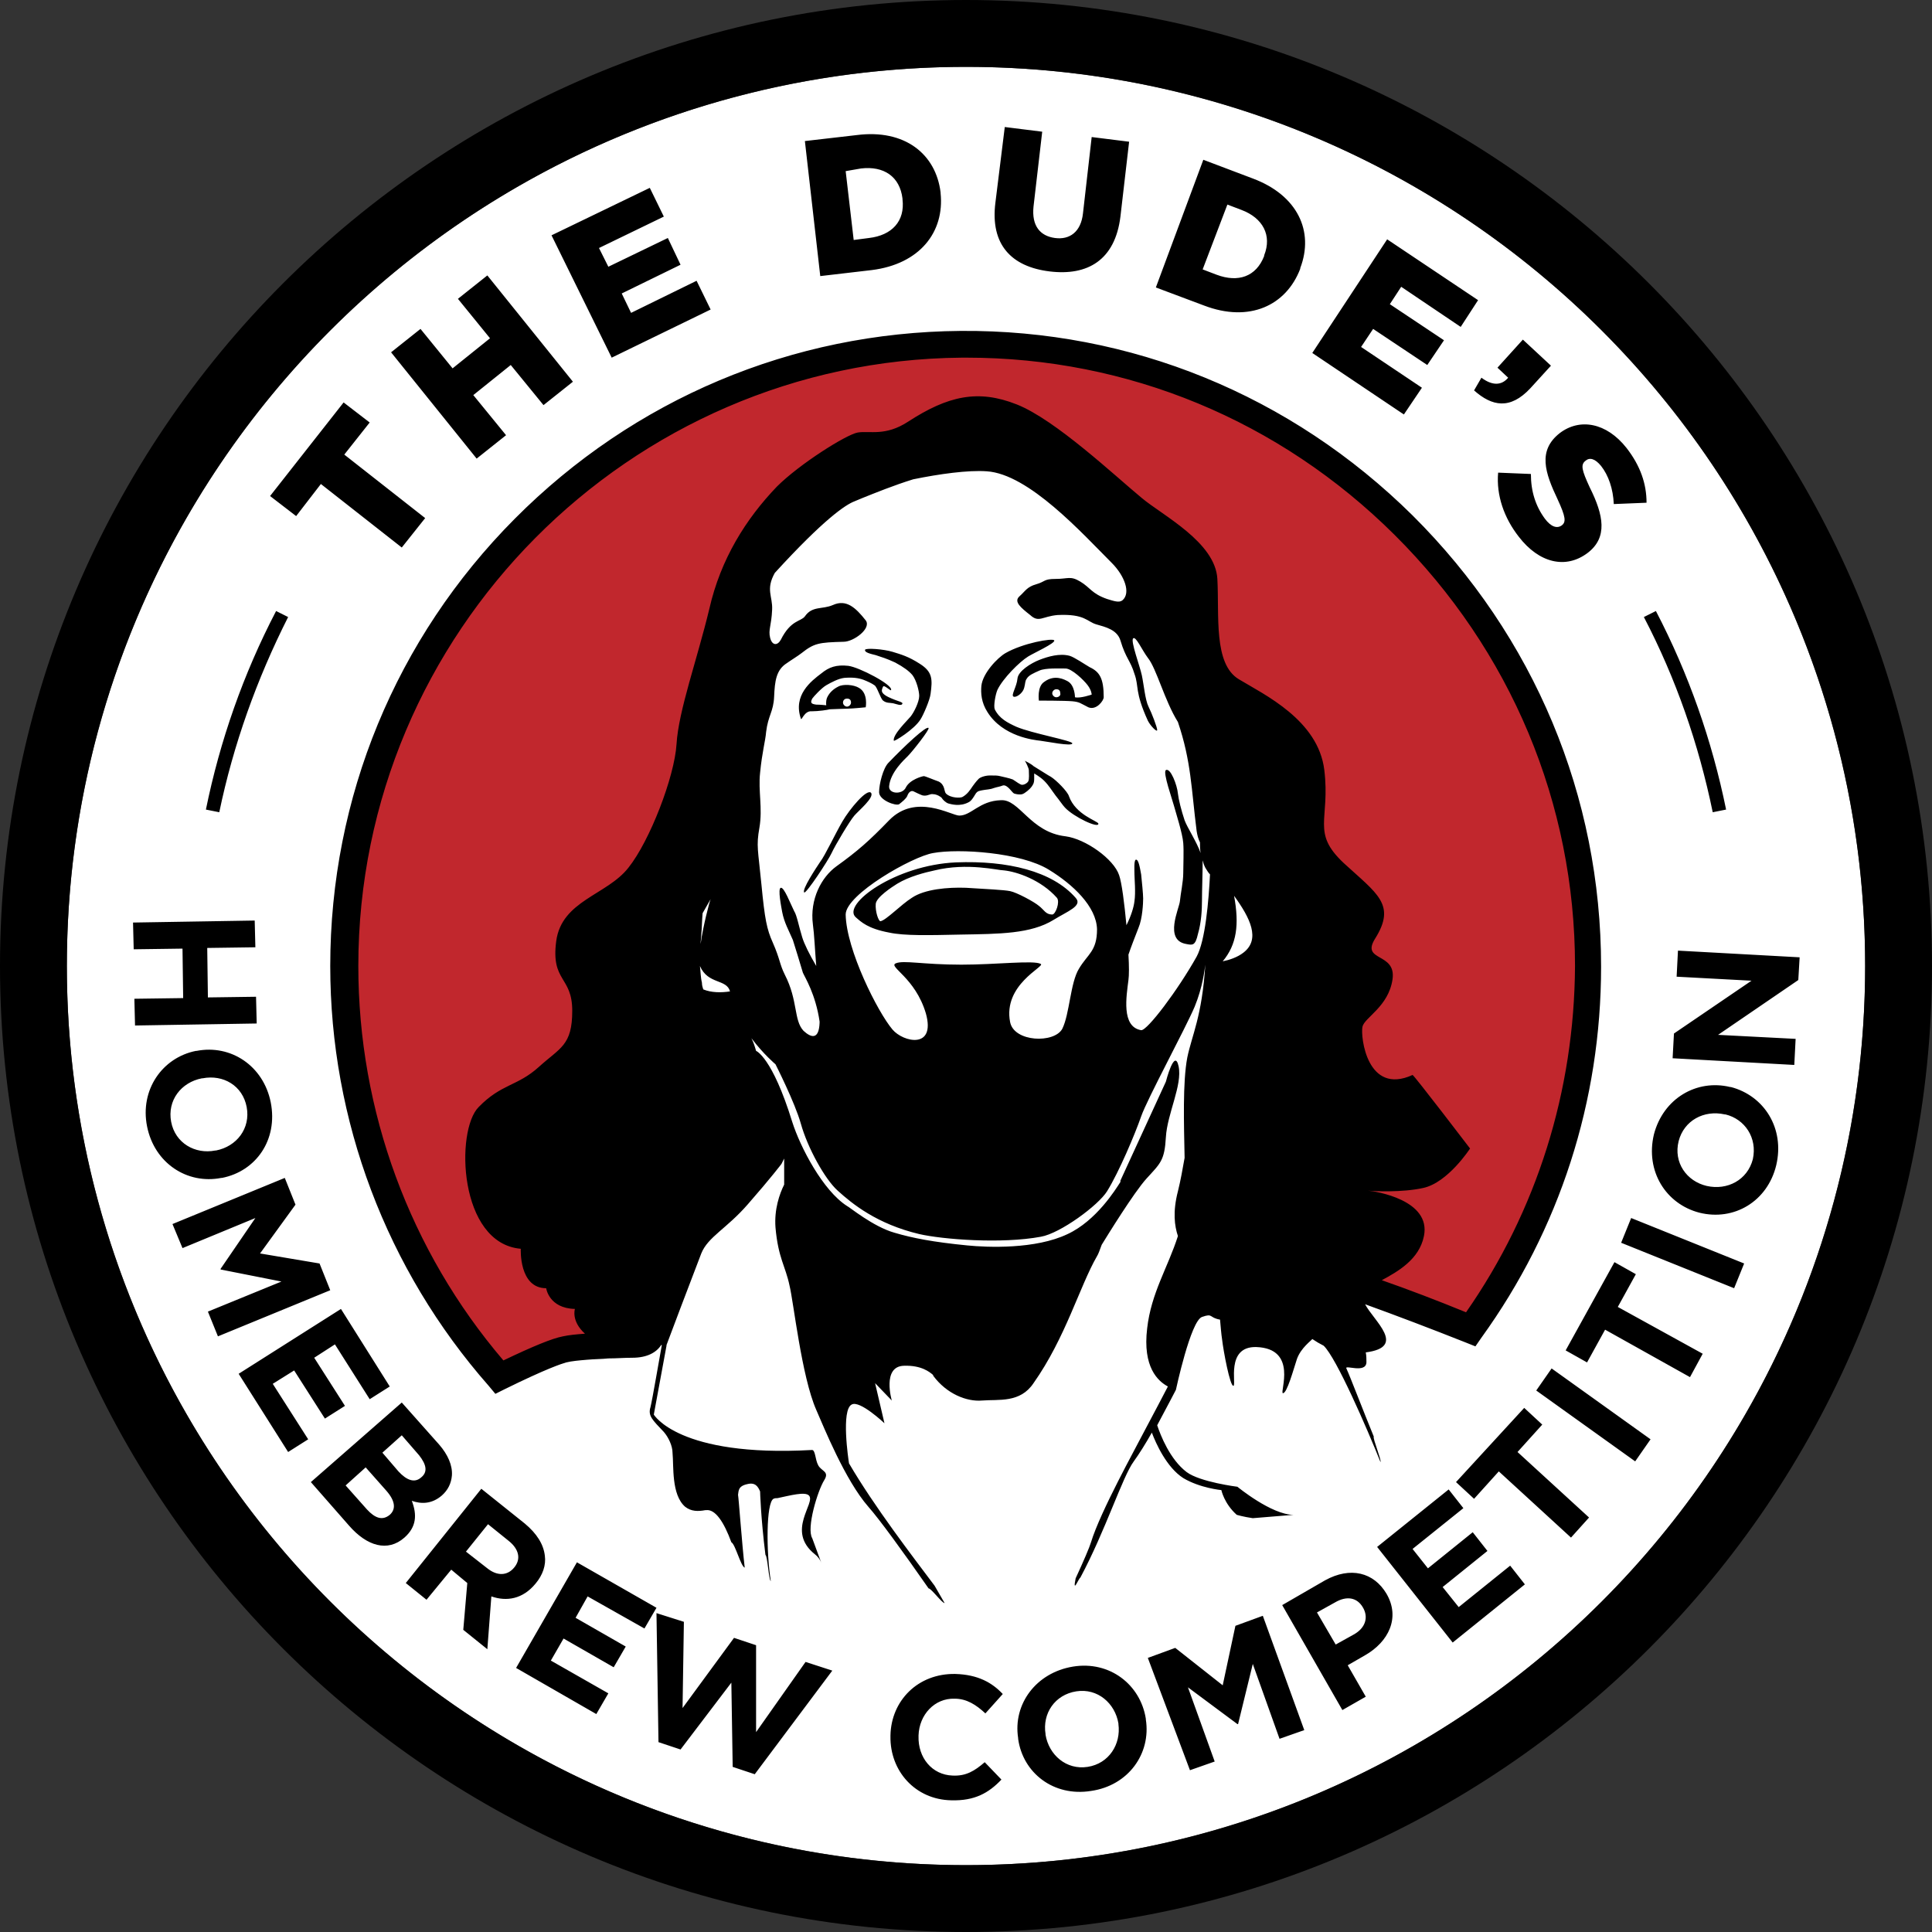
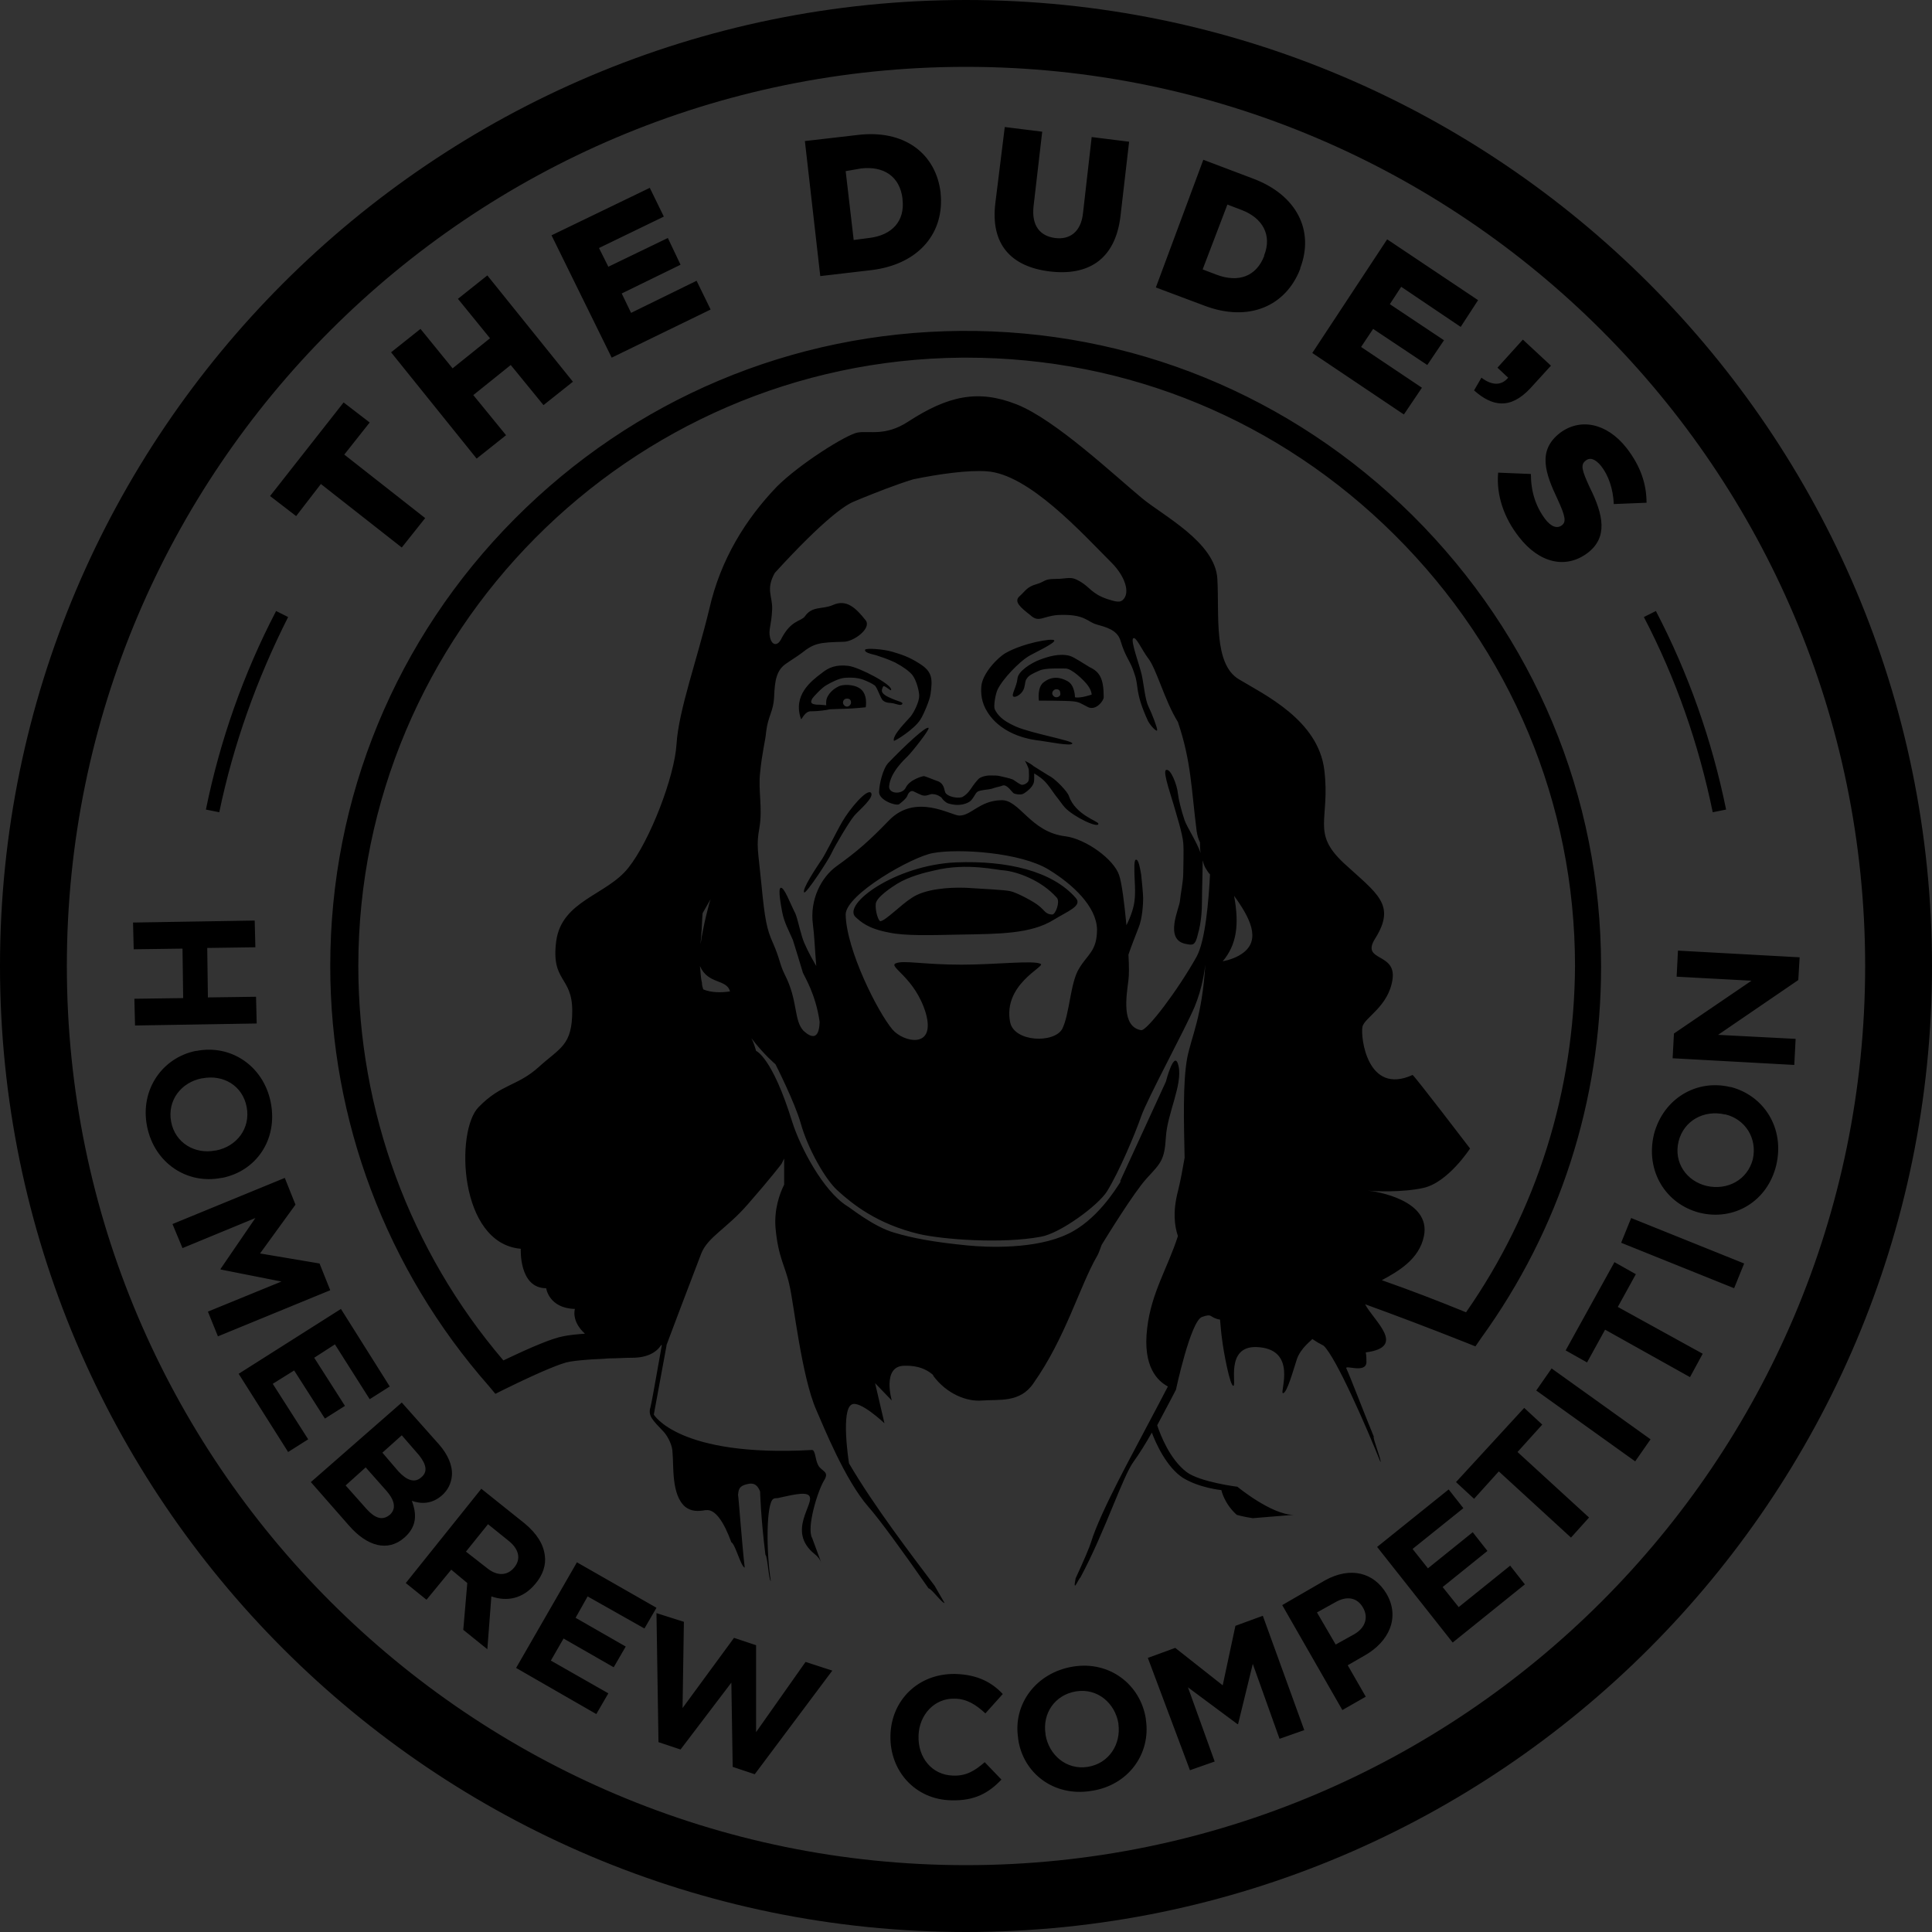
<svg xmlns="http://www.w3.org/2000/svg" version="1.1" id="Layer_1" x="0px" y="0px" viewBox="0 0 289 289" style="enable-background:new 0 0 289 289;" xml:space="preserve">
  <rect x="0" y="0" width="289" height="289" fill="#333333" stroke="none" />
  <style type="text/css">
	.st0{fill:#FFFFFF;}
	.st1{fill:#C1272D;}
</style>
-   <circle class="st0" cx="144.5" cy="144.5" r="134.5" />
-   <path class="st1" d="M74.5,205.5c0,0,9-4,13-4s9,2,10-2s1-41,1-41l6-30l7-37l7-15l21-11l15,3l13,12l6.9,9.3l8.1,17.7l11,29l2,22  l7,25v9.3l17.8,5.7c10.9-15.2,17.2-33.8,17.2-54c0-51.4-41.6-93-93-93s-93,41.6-93,93c0,23.4,8.6,44.7,22.9,61.1L74.5,205.5z" />
  <path d="M144.5,0C64.8,0,0,64.8,0,144.5S64.8,289,144.5,289S289,224.2,289,144.5S224.2,0,144.5,0z M144.5,279  C70.3,279,10,218.7,10,144.5S70.3,10,144.5,10S279,70.3,279,144.5S218.7,279,144.5,279z M32.8,121.5l-2-0.4  c2.1-10.3,5.6-20.3,10.5-29.7l1.8,0.9C38.4,101.6,34.9,111.4,32.8,121.5z M258.2,121.1c-2.1-10.3-5.6-20.3-10.5-29.7l-1.8,0.9  c4.8,9.2,8.2,19,10.3,29.2L258.2,121.1z M19.9,138l0.1,4l7.3-0.1l0.1,7.4l-7.3,0.1l0.1,4l18.2-0.3l-0.1-4l-7.2,0.1l-0.1-7.4l7.2-0.1  l-0.1-4L19.9,138z M22,168.5c1.1,5.5,6,8.7,11.1,7.7l0.1,0c5.1-1,8.4-5.7,7.3-11.3c-1.1-5.5-6-8.7-11.1-7.7l-0.1,0  C24.3,158.2,20.9,163,22,168.5z M25.6,167.8c-0.6-3.2,1.5-5.9,4.6-6.5l0.1,0c3.1-0.6,6,1.1,6.6,4.3c0.6,3.2-1.5,5.9-4.6,6.5l-0.1,0  C29.2,172.7,26.2,171,25.6,167.8z M25.8,183.1l1.5,3.6l10.9-4.5l-5.2,7.6l0,0.1l9.1,1.8l-11,4.5l1.5,3.7l16.8-6.9l-1.6-4l-8.9-1.5  l5.3-7.3l-1.6-4L25.8,183.1z M35.7,205.5l7.4,11.7l3-1.9l-5.3-8.3l3.2-2l4.6,7.2l3-1.9l-4.6-7.2l3.1-2l5.2,8.2l3-1.9l-7.3-11.6  L35.7,205.5z M46.5,221.7l5.7,6.5c2.7,3.1,5.8,4,8.3,1.8l0,0c1.8-1.6,1.9-3.4,1.1-5.5c1.4,0.5,3,0.5,4.5-0.8l0,0  c0.9-0.8,1.4-1.8,1.5-3c0.1-1.5-0.6-3.1-1.9-4.6l-5.6-6.3L46.5,221.7z M58.3,226.6L58.3,226.6c-1.1,0.9-2.2,0.5-3.4-0.8l-3.2-3.6  l3-2.7l3.1,3.5C59.2,224.6,59.2,225.8,58.3,226.6z M63,221c-1,0.9-2.2,0.4-3.4-0.9l-2.4-2.8l2.9-2.6l2.6,3  C63.8,219.1,64,220.2,63,221L63,221z M60.7,236.8l3.1,2.5l3.7-4.5l2.4,2l-0.6,7l3.6,2.9l0.6-7.9c2.3,0.8,4.7,0.4,6.6-1.9l0,0  c1.1-1.3,1.6-2.8,1.4-4.2c-0.2-1.7-1.2-3.3-3-4.8l-6.5-5.2L60.7,236.8z M69.7,232.1L73,228l3.1,2.5c1.5,1.2,1.9,2.7,0.8,4l0,0  c-1,1.2-2.5,1.3-4,0.1L69.7,232.1z M77.2,249.5l12,6.9l1.8-3.1l-8.6-4.9l1.9-3.3l7.5,4.3l1.8-3.1l-7.5-4.3l1.8-3.2l8.5,4.8l1.8-3.1  l-11.9-6.8L77.2,249.5z M98.5,260.6l3.3,1.1l7.6-10l0.2,12.6l3.3,1.1l11.6-15.5l-4-1.3l-7.4,10.5l0-13l-3.3-1.1l-7.7,10.5l0.2-12.9  l-4.1-1.3L98.5,260.6z M142.3,269.3c3.5,0.1,5.6-1.1,7.5-3.1l-2.5-2.6c-1.5,1.3-2.8,2.1-4.8,2c-3.1-0.1-5.2-2.7-5.1-5.9l0-0.1  c0.1-3.1,2.4-5.6,5.4-5.5c1.8,0,3.2,0.9,4.6,2.2l2.6-2.9c-1.6-1.7-3.7-2.9-7.1-3c-5.6-0.1-9.6,4-9.7,9.2l0,0.1  C133.1,264.9,136.9,269.2,142.3,269.3z M163.2,267.9c5.6-0.8,9-5.6,8.2-10.7l0-0.1c-0.8-5.1-5.4-8.7-10.9-7.8s-9,5.6-8.2,10.7l0,0.1  C153,265.2,157.6,268.8,163.2,267.9z M162.7,264.3c-3.2,0.5-5.8-1.8-6.3-4.8l0-0.1c-0.5-3.1,1.4-5.9,4.6-6.4s5.8,1.8,6.3,4.8l0,0.1  C167.7,260.9,165.9,263.8,162.7,264.3z M178,264.8l3.7-1.3l-4-11.1l7.4,5.5l0.1,0l2.2-9l4,11.2l3.7-1.3l-6.2-17.1l-4.1,1.5l-1.9,8.9  l-7.1-5.6l-4.1,1.5L178,264.8z M200.8,255.8l3.5-2l-2.7-4.7l2.6-1.5c3.5-2,5.3-5.6,3.2-9.2l0,0c-1.9-3.2-5.4-4.1-9.2-2l-6.4,3.7  L200.8,255.8z M199.8,246l-2.8-4.8l2.7-1.5c1.7-1,3.3-0.8,4.2,0.8l0,0c0.8,1.4,0.4,3-1.4,4L199.8,246z M217.3,245.7l10.8-8.7  l-2.2-2.8l-7.7,6.2l-2.4-3l6.7-5.4l-2.2-2.8l-6.7,5.4l-2.3-2.9l7.6-6.1l-2.2-2.8l-10.7,8.6L217.3,245.7z M235,230l2.7-3l-10.7-9.8  l3.7-4.1l-2.7-2.5l-10.2,11.1l2.7,2.5l3.7-4.1L235,230z M244.6,218.6l2.3-3.3l-14.8-10.6l-2.3,3.3L244.6,218.6z M252.8,206l1.9-3.5  l-12.7-7l2.7-4.9l-3.2-1.8l-7.3,13.2l3.2,1.8l2.7-4.9L252.8,206z M259.4,192.7l1.5-3.7l-16.9-6.8l-1.5,3.7L259.4,192.7z   M265.7,174.3c1.3-5.5-1.8-10.4-6.8-11.7l-0.1,0c-5-1.2-10,1.7-11.4,7.1c-1.3,5.5,1.8,10.4,6.8,11.7l0,0  C259.4,182.7,264.4,179.7,265.7,174.3z M262.2,173.4c-0.8,3.1-3.8,4.7-6.9,4l0,0c-3-0.7-5-3.5-4.2-6.7c0.8-3.1,3.8-4.7,6.9-4l0.1,0  C261,167.4,262.9,170.2,262.2,173.4z M268.4,159.3l0.2-3.9l-11.6-0.6l12-8.2l0.2-3.4l-18.2-1l-0.2,3.9l11.2,0.6l-11.6,7.9l-0.2,3.7  L268.4,159.3z M60.1,81.9l3.5-4.4L51.5,68l3.8-4.8l-3.9-3l-11,14l3.9,3l3.7-4.8L60.1,81.9z M71.3,68.6l4.4-3.5l-4.9-6l5.6-4.5l4.9,6  l4.4-3.5L72.9,41.2l-4.4,3.5l4.8,5.9l-5.6,4.5l-4.8-5.9l-4.4,3.5L71.3,68.6z M91.5,53.5l14.8-7.2l-2.1-4.3l-9.8,4.8L93,43.9l8.8-4.3  l-1.9-4L91,39.9l-1.4-2.8l9.7-4.7l-2.1-4.3l-14.7,7.1L91.5,53.5z M122.7,41.3l7.7-0.9c7.2-0.9,10.9-5.7,10.3-11.5l0-0.1  c-0.7-5.8-5.4-9.5-12.5-8.6l-7.8,0.9L122.7,41.3z M128.8,25.2c3.4-0.4,5.8,1.2,6.2,4.5l0,0.1c0.4,3.3-1.6,5.4-5,5.8l-2.3,0.3  l-1.2-10.3L128.8,25.2z M157,40.6c5.7,0.7,9.8-1.7,10.6-8.2l1.3-11.2l-5.6-0.7L162,31.9c-0.3,2.8-2,4-4.2,3.7  c-2.2-0.3-3.5-1.8-3.2-4.7l1.3-11.2l-5.6-0.7l-1.4,11.3C148.1,36.6,151.3,39.9,157,40.6z M172.9,43l7.2,2.7c6.8,2.6,12.3,0,14.4-5.5  l0-0.1c2.1-5.5-0.4-10.9-7.1-13.4l-7.4-2.8L172.9,43z M185.7,31.4c3.2,1.2,4.6,3.8,3.4,6.8l0,0.1c-1.2,3.1-3.9,4-7.1,2.8l-2.1-0.8  l3.7-9.7L185.7,31.4z M196.3,52.8l13.7,9.2l2.7-4l-9.1-6.1l1.8-2.7l8.1,5.4l2.5-3.7l-8.1-5.4l1.7-2.6l8.9,6l2.6-4l-13.6-9.1  L196.3,52.8z M220.5,58.4c2.7,2.4,5.4,2.9,8.4-0.3l3.1-3.4l-4.2-3.9L224,55l1.6,1.5c-1,1.2-2.4,1.2-4,0L220.5,58.4z M227.2,80.3  c3,3.9,7,4.9,10.3,2.4l0,0c3-2.3,2.4-5.6,0.3-9.8c-1.2-2.6-1.4-3.4-0.6-4l0,0c0.6-0.5,1.4-0.3,2.3,0.8c1.1,1.4,1.8,3.4,1.9,5.7  l4.9-0.2c0-2.8-0.9-5.5-3-8.2c-3-3.8-7-4.5-10-2.2l0,0c-3.3,2.6-2.2,5.9-0.3,9.9c1.2,2.6,1.3,3.4,0.6,3.9l0,0  c-0.7,0.5-1.6,0.2-2.5-1c-1.4-1.9-2.1-4.1-2.1-6.7l-4.9-0.2C223.8,74.1,225,77.5,227.2,80.3z M131,98c0.9,0.3,1.6,0.5,2.9,1.1  c1.3,0.7,2.1,1.3,2.6,1.9c0.6,0.8,1,2.4,1,3.1c0,0.9-0.8,2.5-1.3,3.1c-0.4,0.5-2.7,2.7-2.5,3.6c0,0.2,3.1-1.7,4-3.2  c0.4-0.6,1.4-2.9,1.5-3.8c0.3-2.2,0.3-3.3-1.6-4.5c-1.7-1.1-2.8-1.4-4.1-1.8c-1.3-0.4-4-0.6-4.1-0.3C129.3,97.6,130.2,97.8,131,98z   M160.4,111.2c0,0.5-3.9-0.3-4.8-0.4c-0.9-0.1-5.6-0.6-7.9-4.3c-0.9-1.4-1-2.8-0.9-3.9c0.2-1.9,2.4-4.2,3.6-4.9  c2.6-1.5,7.1-2.3,7.3-1.9c0.2,0.4-3.1,1.9-3.9,2.4c-1.3,0.8-3.8,3.3-4.6,5c-0.3,0.7-0.6,2.4-0.4,2.9c0.7,1.4,1.9,2,3.2,2.6  C154.3,109.7,160.5,110.8,160.4,111.2z M122.7,128.9c0.7-0.9,2.2-4.1,3.3-6c1.1-1.9,3.7-5,4.3-4.3c0.5,0.7-1.8,2.6-2.5,3.4  c-0.7,0.8-2.9,4.5-3.4,5.6c-0.5,1.1-3.8,6.1-4.1,5.9C119.9,133.1,122.1,129.8,122.7,128.9z M164.3,123.2c0.1,0.8-3.7-1-5-2.4  c-0.3-0.3-0.9-1.2-1.4-1.8c-0.6-0.8-1-1.5-1.7-2.2c-0.6-0.6-1.5-1.1-1.5-1.1c0,0.3,0,0.6,0,0.8c0,0.7-0.2,0.9-0.4,1.2  c-0.2,0.3-1,1-1.4,1.1c-0.4,0.1-0.9,0-1.2-0.1s-1-1.4-1.7-1.2c-0.5,0.2-0.8,0.2-1.4,0.4c-0.5,0.2-1.1,0.2-1.6,0.3  c-0.5,0.1-0.8,0.1-1.1,0.6c-0.3,0.5-0.6,1-1,1.2c-1.3,0.7-2.6,0.3-3,0.2c-0.4-0.1-0.9-0.6-1-0.8s-0.8-0.6-1.3-0.6  c-0.5-0.1-0.8,0.3-1.5,0.2c-0.2,0-1.4-0.6-1.4-0.6s-0.6-0.4-1,0.7c-0.2,0.4-0.7,0.8-1.2,1.2c-0.5,0.3-3-0.6-3-1.8s0.6-3.6,1.4-4.4  c2.4-2.5,5.7-5.6,6-5.2c0.2,0.2-2.4,3.5-3.1,4.2c-0.5,0.5-2.6,2.4-2.8,4.5c-0.1,1.2,2,1.3,2.5,0.2c0.6-1.2,2.5-1.7,2.7-1.7  s1.6,0.6,2.2,0.8c1,0.5,0.8,1.5,1.1,1.8c0.7,0.7,2.2,0.7,2.5,0.5c0.7-0.4,1.1-1,1.5-1.6c0.5-0.7,0.8-1,0.9-1.1  c0.2-0.2,0.9-0.5,1.7-0.5c0.8,0,1.1,0,1.5,0.1c0.4,0.1,1.4,0.3,1.9,0.5c0.5,0.3,1.1,0.8,1.4,0.8c0.3,0,0.7-0.2,0.9-0.5  c0.2-0.3,0.1-1.3,0.1-1.7c0-0.3-0.5-1.3-0.6-1.4c0,0,0,0,0,0c0.2,0.1,1,0.5,1.3,0.8c0,0,0,0,0,0c1,0.6,2.2,1.4,2.6,1.6  c0.8,0.5,2.5,2.2,2.7,2.9C160.9,121.9,164.2,122.8,164.3,123.2z M211.3,77.1c-18.2-18-42.2-27.8-67.6-27.6  c-25.2,0.2-48.9,10.2-66.7,28.1c-17.8,17.9-27.6,41.7-27.6,66.9c0,23.1,8.4,45.4,23.7,62.8l1,1.2l1.4-0.7c6.3-3.1,8.5-3.8,9.2-4  c0.8-0.2,1.9-0.3,3.1-0.4c1.1-0.1,2.3-0.1,3.2-0.2c1.2,0,2.4-0.1,3.6-0.1c2.2,0,3.6-0.8,4.3-1.9c0,0,0.1,0,0.1,0  c-0.3,1.6-1.4,8.1-1.7,9.3c-0.4,1.3,0.3,1.9,2,3.7c0.7,0.8,1.3,2.1,1.3,3.1c0.2,2-0.2,6.3,1.9,8.1c0.9,0.7,1.9,0.7,3,0.5  c0,0,0,0,0.1,0c1.4-0.2,2.7,1.8,3.8,4.8c0.6,0.3,1.4,3.6,2,3.8c-0.4-3.4-0.9-10.4-1-10.9c0,0,0,0,0,0c0,0,0,0,0,0  c0.1-0.6,0-1.3,1.4-1.6c1.2-0.3,1.6,0.4,1.9,1.1c0,0,0.1,3.9,0.8,9.5c0.3,0.1,0.5,3.8,0.8,3.9c-0.7-4.4-0.7-11.7,0.4-12.3  c0.2-0.1,0.4-0.1,0.6-0.1h0c1.9-0.4,4.1-1,4.7-0.4c1.1,1.1-3.5,5.3,0.9,8.8c0.4,0.3,0.8,0.8,1,1.4l-1.4-3.8  c-0.9-1.5,0.8-7.1,1.8-8.7c0.8-1.3-0.4-1.3-0.9-2.2s-0.4-2.4-1-2.3c-19.9,1.1-23.6-5.3-23.6-5.3l1.9-10.3l0-0.1  c0.4-1.1,3.7-9.8,5.2-13.7c1-2.5,3.8-3.7,7-7.4c3.5-4,5-6,5-6l0.4-0.8l0,0.1l0,3.5v0.2c0,0,0,0,0,0v0.1c-0.7,1.4-1.5,3.7-1.3,6.4  c0.4,4.6,1.5,5.8,2.1,8.7c0.6,2.4,1.8,13.6,4,18.6c1.1,2.5,4.3,10.5,7.8,14.5c1.6,1.8,5.1,6.6,9,12.2c0.4,0,2,2.2,2.4,2.2  c-0.1-0.2-1.4-2.4-1.5-2.6c-3.3-4.4-9-11.8-12.8-18.3c0,0,0,0,0,0c0,0,0,0,0,0v0c-0.1-0.6-1.2-8,0.4-8.8c1.2-0.7,4.9,2.8,4.9,2.8  l-1.4-6l2.5,2.6c0,0-1.5-5.1,1.8-5.2c2.7-0.1,3.9,1,4.3,1.3c0,0,0,0.1,0.1,0.1c0,0,0,0.1,0,0.1c2,2.7,5,3.9,7.3,3.7  c2.5-0.2,5.7,0.4,7.7-2.6c4.8-6.8,6.9-14.5,9.5-19c0.2-0.3,0.4-0.9,0.7-1.7c0.8-1.3,4.8-7.8,6.7-9.9c2.1-2.3,2.7-2.7,2.9-6.2  c0.2-3.5,2.5-7.8,1.9-10.6c-0.6-2.8-1.9,2.3-1.9,2.3l-6.8,14.8l0,0l0,0l0,0.1l0,0.1c-0.7,1.1-3.6,5.8-7.9,7.8c-4.8,2.3-12,2-15,1.7  c-5.1-0.5-8.2-1.1-10.9-1.9c-3.2-0.9-6.8-3.9-7.1-4l0,0c-3.6-2.3-7-8.8-8.2-12.6c-3-9.7-5.4-10.6-5.4-10.6c-0.2-0.7-0.4-1.3-0.7-1.9  c1.8,2.4,3.6,3.9,3.6,3.9s2.9,5.7,3.8,8.9c1,3.6,3.6,8.3,5.5,10c2.2,2,5.9,5,12.2,6.5c3.5,0.8,12.3,1.5,18.2,0.4  c2.9-0.5,8.6-4.7,9.9-6.8c1.8-2.9,4.2-8.6,5.1-11.2c0.9-2.6,6.6-13.1,8-16.4c1.2-2.9,1.5-5.6,1.6-6.3c-0.5,7.8-2,10.5-2.7,13.9  c-0.7,3.7-0.5,9.9-0.4,15c-0.3,1.7-0.6,3.4-1,5c-0.8,3.1-0.5,5.2,0,6.7c-1.5,4.7-4,8.5-4.6,13.8c-0.7,5.8,1.6,7.9,3.1,8.7l0,0  c0,0-2.5,4.8-3.9,7.4c-0.8,1.6-6.2,11.3-7.6,15.9c-0.2,0.7-1.1,2.8-2.3,5.4c-0.5,2.5,0.5-0.1,0.7-0.1c3.8-7.1,6.3-15.1,8-17.4  c0.8-1.1,1.8-2.7,2.7-4.3c0.6,1.6,2.2,5.2,4.7,6.8c2.5,1.5,5.7,1.8,5.7,1.8s0.4,2,2.3,3.7c0,0,1,0.3,2.4,0.5l6.1-0.5  c-3.3,0-8.4-4.2-8.4-4.2s-5.6-0.7-7.6-2.2c-2.5-1.9-3.9-5.5-4.4-7c1.5-2.8,2.8-5.3,2.8-5.3s2.2-10.3,3.9-10.9c1.7-0.6,1,0.1,2.7,0.4  c0.1,1.1,0.2,2.3,0.3,2.9c0.2,1.8,1.2,7.1,1.7,7c0.5-0.1-1.2-5.9,3.4-5.8c6.3,0.2,3.5,6.8,4,6.9c0.6,0.1,1.6-3.6,2.1-5.1  c0.6-1.7,2.2-2.8,2.3-3c0.6,0.4,1.1,0.7,1.7,1l0,0c1.9,1.8,6.5,12.4,8.5,17.4c0.2-0.2-1.2-3.6-1-3.8c-1.6-3.9-3.5-8.9-4.1-10.2  c-0.3-0.6,2.9,0.8,3-0.9c0-0.5,0-1-0.1-1.5c6.2-0.8,1.2-4.7-0.1-7.2c4.7,1.7,9.7,3.6,15,5.7l1.5,0.6l0.9-1.3  c11.7-16.2,17.9-35.4,17.9-55.5C239.5,119.1,229.5,95.2,211.3,77.1z M105.2,148c-0.1-0.3-0.2-0.6-0.2-1c-0.2-0.8-0.2-1.7-0.3-2.5  c0,0,0,0,0,0c1.2,2.8,4,1.9,4.5,3.8C107.9,148.5,106.4,148.5,105.2,148z M104.8,141.2c0-0.5,0.1-0.9,0.1-1.4c0.1-1,0.1-2.1,0.2-3.2  c0.4-0.7,0.8-1.4,1.2-2.1C106.1,135,105.2,138.4,104.8,141.2z M161.4,144.9c-1.3,2.1-1.4,6.8-2.5,9c-1.2,2.2-7.2,2-7.8-1  c-1.1-5.6,5.2-8.3,4.6-8.7c-1-0.6-6.6,0.1-11.9,0.1c-5.8,0-8.6-0.7-9.8-0.2c-1.2,0.5,2.9,2.1,4.5,7.5c1.5,5.4-3.4,4.3-5,2.4  c-2.2-2.6-6.9-11.9-7-17.2c0-3,10-8.7,13.1-9.2c3.8-0.7,13.1-0.1,17.3,2.5c3.6,2.2,7.1,5.5,7.2,8.9  C164.1,142.3,162.7,142.7,161.4,144.9z M181,130.8c-0.2,4-0.7,9.9-2,12.3c-2.8,5-7.4,11.1-8.3,11c-3-0.5-2.2-5.1-1.9-7.5  c0.1-0.7,0.1-2.1,0-3.8v0c0.4-1.2,1-2.7,1.5-4c0.6-1.4,0.7-3.7,0.7-4.4c0-0.7-0.2-2.6-0.3-3.6c-0.2-1.1-0.4-2.3-0.8-2.2  c-0.3,0.1-0.2,1.6-0.2,2.2s0.2,2.7,0,4c-0.1,0.9-0.5,2.2-1.2,3.6c-0.3-3.2-0.7-6.4-1.1-7.5c-0.8-2.4-5-5.4-8-5.8  c-5.3-0.6-6.9-5.6-9.7-5.4c-3.2,0.1-4.4,2.3-6.2,2.3c-1.2,0-6.5-3.4-10.5,0.7c-3,3.1-4.7,4.6-7.9,6.9c-2.2,1.6-4,4.9-3.5,8.7  c0.2,1.4,0.3,3.8,0.5,6.2c-1-1.7-1.8-3.3-2.1-4.3c-0.5-1.6-0.8-3.3-1.2-3.9c-0.6-1.2-1.5-3.6-2-3.5c-0.5,0.1,0.1,3,0.2,3.6  c0.3,1.6,1,2.8,1.6,4.2c0.2,0.6,1.3,4.2,1.5,4.9c0.3,0.7,1.9,3.2,2.5,7.3c0,0.1,0,0.2,0,0.2c-0.1,2.5-1.2,2.3-2.4,1.2l0,0  c0,0,0,0,0,0c-1.5-1.6-0.8-4.5-2.8-8.4c-0.8-1.6-0.7-2.3-1.8-4.8c-0.9-2-1.2-3.5-1.7-8.7c-0.5-5.2-0.8-5.7-0.3-8.5  c0.5-2.9-0.2-5.5,0.1-8.2c0.3-3.1,0.8-4.8,0.9-6.1c0.3-2.5,1.1-3,1.2-5.3c0.1-2.3,0.3-4,1.9-5c0.4-0.3,1.7-1.1,2.2-1.5  c1.9-1.5,2.6-1.6,6.3-1.7c1.5,0,4.2-2,3.3-3.2c-1.5-1.9-2.9-3.2-4.9-2.3c-1.6,0.7-3.1,0.1-4.2,1.7c-0.6,0.8-2.1,0.5-3.6,3.5  c-0.5,0.9-1.3,0.9-1.6-0.3c-0.3-1.2,0.2-1.8,0.3-4.2c0.1-2-1-3,0.4-5.5c7.4-8.1,10.6-10.2,11.9-10.7l1.2-0.5c2-0.8,4.7-1.9,7.6-2.8  c3.9-0.8,8.2-1.4,11-1.2c6.3,0.4,14.3,9.3,18.7,13.7c1.9,1.9,2.9,4.5,1.6,5.6c-0.5,0.4-1.3,0.1-2.3-0.2c-2.3-0.8-2.5-1.7-4-2.6  c-1.5-0.9-1.8-0.4-3.7-0.4c-1.8,0-1.5,0.4-2.9,0.8c-1.4,0.4-1.6,1-2.5,1.8c-0.9,0.8,0.2,1.7,1.6,2.8c1.3,1.2,1.8,0.2,4.1,0  c4.1-0.2,4.4,1,5.8,1.4c1.4,0.4,3.1,0.8,3.6,2.4c0.8,2.7,1.5,3,2.1,5c0.7,1.9,0,2.6,2,7c0.4,0.8,1.4,1.8,1.4,1.4  c0-0.4-0.8-2.5-1.3-3.5c-0.5-1-0.7-3.3-1-4.7c-0.3-1.4-1.7-5.1-1.3-5.5c0.4-0.4,1.3,1.7,2.2,2.9c1.3,1.6,2.5,6.4,4.5,9.6  c2,5.9,2,10,2.8,16.3c0.1,0.6,0.2,1.1,0.5,1.7c0,0.5,0,1.1,0.1,1.6c-0.6-1.7-2-3.8-2.4-4.9c-0.5-1.5-0.9-3.1-1-4  c-0.1-1.2-1.1-3.9-1.8-3.5c-0.5,0.3,1,4.5,1.2,5.3c0.3,1.1,1.3,4.2,1.4,5.6c0.1,1.3,0,3.2,0,4.5c0,1.3-0.4,3.1-0.5,4.2  c-0.1,1.1-2.4,5.8,0.9,6.4c1,0.2,1.4,0.3,1.8-1.5c0.5-1.7,0.6-3.6,0.6-5c0-1.4,0.1-4.1,0.1-5.9v-0.1c0.1,0.4,0.2,0.7,0.4,1.1  C180.5,130.1,180.7,130.5,181,130.8C181,130.8,181,130.8,181,130.8z M186,142.5c-0.9,0.7-2.1,1.1-3.1,1.3c2.1-2.5,2.5-5.5,1.7-9.8  C187,137.3,188.6,140.5,186,142.5z M219.3,196.3c-4.4-1.8-8.6-3.4-12.6-4.8c2.4-1.3,5.6-3.1,6.3-6.6c1.1-5.4-7.2-6.7-8.4-6.8  c0.8,0.1,5.2,0.3,8.3-0.4c3.7-0.8,7-5.9,7-5.9s-8.4-11-8.6-11c-6.8,3.1-7.8-5.7-7.5-7.2c0.3-1.4,3.9-3,4.5-7.1  c0.6-4.1-4.8-2.6-2.6-6.1c3.2-5.1,0.3-6.7-4.7-11.3c-4.9-4.6-2-6.4-2.9-13.9c-0.9-7.5-9-11.3-12.8-13.6c-3.8-2.3-2.9-9.5-3.2-15  c-0.3-5.5-8.2-9.5-11.3-12.1c-4-3.3-12.9-11.7-18.7-14c-5.8-2.3-10.3-1.3-16.3,2.6c-3.4,2.2-5.7,1.3-7.5,1.6  c-1.7,0.3-8.7,4.7-12.1,8.1c-4.6,4.8-8.4,10.8-10.1,18.3c-1.8,7.5-4.6,15.2-4.9,20.2c-0.3,4.9-4,14.5-7.2,18.5  c-3.2,4.1-10,4.9-10.8,11s2.4,5.2,2.4,10.4s-1.8,5.5-5,8.4c-3.2,2.9-5.6,2.5-9,6c-3.5,3.5-3,20.4,6.3,21.2c0,0-0.3,5.9,3.8,5.9  c0,0,0.4,3,4.3,3.1c0,0-0.6,1.8,1.5,3.7c-1.3,0.1-2.4,0.2-3.3,0.4c-1.6,0.3-4.5,1.5-8.9,3.6c-14-16.4-21.7-37.3-21.7-59  c0-49.8,40.5-90.6,90.3-91h0.7c24.1,0,46.8,9.4,64,26.5c17.4,17.3,27,40.2,27,64.5C235.5,163.2,229.9,181.1,219.3,196.3z   M133.9,104.7c-0.5-0.2-1.6-0.6-1.9-1.1c-0.2-0.3,0-0.7,0.1-0.9c0.2-0.3,1.2,0.8,1.2,0.5c0.2-0.8-4.8-3.4-6.4-3.6  c-1.8-0.2-2.9,0.2-4,1.1c-1.6,1.2-4.3,3.3-3.1,6.8c0.1,0.4,0.5-1.2,1.6-1.1c1,0,2.4-0.2,2.7-0.3c0.4,0,2.2-0.1,2.8-0.1  c0.6,0,2.6-0.2,2.6-0.2s0.4-2.1-1-2.9c-0.8-0.5-2.4-0.6-3.1-0.2c-0.6,0.3-1.3,0.8-1.7,1.7c-0.2,0.6-0.1,1.1-0.1,1.1  s-0.9-0.1-1.5-0.1c-0.8-0.1-0.9-0.3-0.6-0.9c0.2-0.3,1.4-1.6,2.1-2c0.7-0.4,1.8-1,2.7-1.1c1.2-0.1,2.1,0,2.9,0.3  c0.5,0.2,1.2,0.5,1.6,0.8c0.4,0.2,0.9,2,1.3,2.3c0.5,0.4,1,0.3,1.5,0.4s1.3,0.5,1.4,0C134.9,105,134.4,104.9,133.9,104.7z   M126.7,104.5c0.4,0,0.6,0.2,0.6,0.6c0,0.3-0.3,0.6-0.6,0.6c-0.3,0-0.6-0.3-0.6-0.6C126.1,104.8,126.3,104.5,126.7,104.5z M163,99.8  c-0.7-0.4-2.3-1.5-3-1.7c-1.5-0.4-3.2,0.1-4.5,0.6c-1.3,0.5-3.2,1.7-3.3,2.8c-0.1,1.2-1,2.5-0.6,2.7c0.4,0.2,1.4-0.5,1.6-1.3  c0.2-0.7,0.1-1,0.4-1.4c0.3-0.5,1-0.8,1.9-1.2c0.9-0.4,3-0.3,3.9-0.3c0.9,0,2.7,1.7,3.3,2.5c0.6,0.8,0.6,1.4,0.6,1.4  s-1.7,0.6-2.5,0.4c0,0,0-1.8-1.1-2.4c-0.4-0.2-1.9-1.1-3.5,0.1c-1.1,0.7-0.8,2.8-0.8,2.8s3.9,0,5,0.1c1.1,0.1,1.2,0.3,2.4,0.9  c1.2,0.5,2.3-1,2.3-1.5C165.1,101.5,164.5,100.5,163,99.8z M158,104.3c-0.3,0-0.6-0.3-0.6-0.6c0-0.3,0.3-0.6,0.6-0.6  c0.4,0,0.6,0.2,0.6,0.6C158.7,104,158.4,104.3,158,104.3z M160.9,134.3c-3.5-4-10.2-5.6-17.9-5.3c-9.1,0.4-17.1,6.3-15,8.2  c0.8,0.7,1.8,1.7,5,2.3c2.3,0.5,6,0.4,10.7,0.3c5.8-0.1,10.5-0.1,13.9-2.2C159.7,136.3,162,135.5,160.9,134.3z M157.4,136.8  c-1,0-1.2-0.7-2-1.3c-0.7-0.6-3.3-2-4.3-2.2c-1-0.2-3.5-0.3-6.6-0.5c-2.7-0.1-6.2,0.2-8.1,1.5c-1.6,1-3.9,3.4-4.7,3.5  c-0.3,0-0.8-1.5-0.7-2.6c0.1-1,2.4-2.5,3.2-3c1.8-1.1,4.2-1.7,5.6-2c4.9-1.2,9.5,0,10.4,0c1.9,0.2,5.5,1.4,7.9,4.1  C158.6,134.9,157.9,136.8,157.4,136.8z" />
</svg>